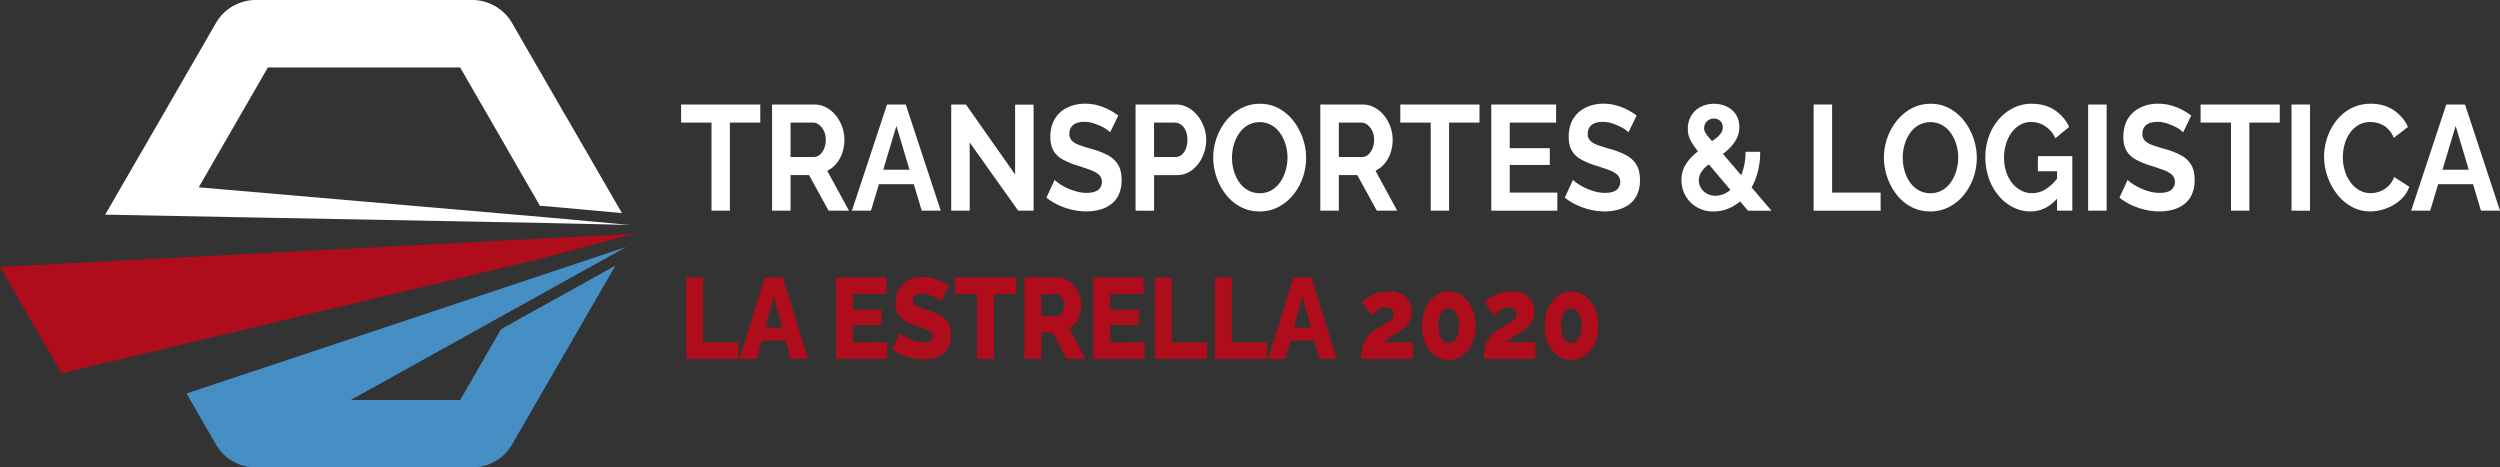
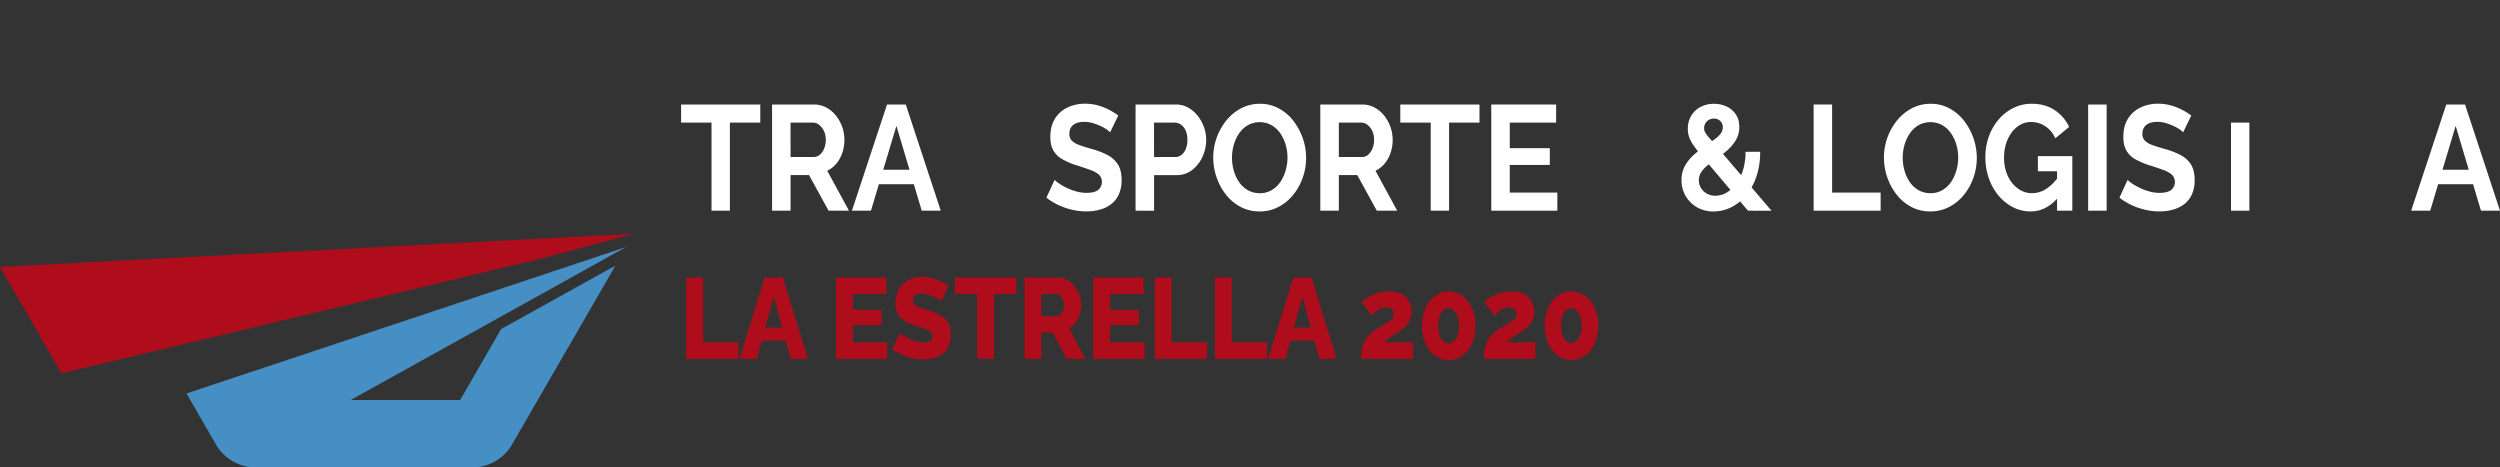
<svg xmlns="http://www.w3.org/2000/svg" viewBox="0 0 2737.44 511.88">
  <rect x="0" y="0" width="2737.44" height="511.88" fill="#333333" stroke="none" />
  <defs>
    <style>.cls-1,.cls-5{fill:#af0c1c;}.cls-1,.cls-2,.cls-3{fill-rule:evenodd;}.cls-2{fill:#458fc5;}.cls-3,.cls-4{fill:#fff;}</style>
  </defs>
  <g id="Capa_2" data-name="Capa 2">
    <g id="Layer_1" data-name="Layer 1">
      <path class="cls-1" d="M0,292.23Q33.66,350.52,67.39,408.8L593.3,282.93l100.71-27Z" />
      <path class="cls-2" d="M685.63,270.46,204.22,430.86,236.06,486a50.53,50.53,0,0,0,44.8,25.86H516.29A50.55,50.55,0,0,0,561.09,486l59-102.15.06,0,53.71-93-125.2,69.54L503.86,438H384l176.27-97.91Z" />
-       <path class="cls-3" d="M602.14,244.27l86.27,2,0-.06L598.54,238,217.62,205.1,293.29,73.9H503.86l52.47,90.88v.14l34.9,60.45,8.28.57L681,233.33,620.12,128l-.06,0-59-102.15A50.51,50.51,0,0,0,516.29,0H280.86a50.51,50.51,0,0,0-44.8,25.86L177.09,128c-22.42,38.75-39.51,68.28-61.89,107.05Z" />
      <path class="cls-4" d="M832.49,134.25h-33.3V230.7h-20.1V134.25h-33.3V114.44h86.7Z" />
      <path class="cls-4" d="M845.4,230.7V114.44h46.07a27.6,27.6,0,0,1,13.27,3.27,34.54,34.54,0,0,1,10.57,8.85,42.67,42.67,0,0,1,9.31,26.52,44.55,44.55,0,0,1-2.27,14.17,36.07,36.07,0,0,1-6.53,11.87,30.28,30.28,0,0,1-10,7.86l23.76,43.72h-22.3l-21.42-39H865.65v39Zm20.25-58.79H891a10,10,0,0,0,6.75-2.54,17.73,17.73,0,0,0,4.69-6.79,24.7,24.7,0,0,0,1.76-9.5,21.79,21.79,0,0,0-2.05-9.74,18.75,18.75,0,0,0-5.21-6.63,10.87,10.87,0,0,0-6.82-2.46h-24.5Z" />
      <path class="cls-4" d="M971.27,114.44h20.54L1030.1,230.7h-20.83l-8.65-29H962.37l-8.7,29H932.84Zm24.6,71.39-14.33-48-14.4,48Z" />
-       <path class="cls-4" d="M1061.79,156V230.7h-20.24V114.44h16.13l53.84,76.63V114.6h20.25V230.7H1114.9Z" />
      <path class="cls-4" d="M1215.54,144.9a25.83,25.83,0,0,0-3.74-3.12,40.41,40.41,0,0,0-6.61-3.76,64.88,64.88,0,0,0-8.43-3.19,31.38,31.38,0,0,0-9.24-1.4q-8.22,0-12.4,3.43t-4.18,9.61a10.39,10.39,0,0,0,2.64,7.49,20.82,20.82,0,0,0,7.92,4.73q5.28,2,13.2,4.23a86.63,86.63,0,0,1,17.83,6.76,29.61,29.61,0,0,1,11.59,10.43q4,6.44,4,17a37.21,37.21,0,0,1-3.08,15.88,27.64,27.64,0,0,1-8.51,10.67,36,36,0,0,1-12.32,5.95,55.73,55.73,0,0,1-14.67,1.87,68.68,68.68,0,0,1-15.55-1.8,76.09,76.09,0,0,1-15-5.15,66.85,66.85,0,0,1-13.2-8.11l9-19.49a28.85,28.85,0,0,0,4.69,3.85,60,60,0,0,0,8.22,4.75,63.25,63.25,0,0,0,10.56,4,41.66,41.66,0,0,0,11.59,1.64q8.22,0,12.47-3.07a11.3,11.3,0,0,0,.88-16.9,30,30,0,0,0-9.39-5.14q-6-2.21-14.23-4.81a81.55,81.55,0,0,1-16.43-6.93,25.39,25.39,0,0,1-9.83-9.7q-3.22-5.86-3.22-14.68,0-11.89,5.06-20a32.4,32.4,0,0,1,13.71-12.23,43.85,43.85,0,0,1,19.22-4.16,52,52,0,0,1,13.87,1.8,64.08,64.08,0,0,1,12.25,4.75,70.19,70.19,0,0,1,10.27,6.39Z" />
      <path class="cls-4" d="M1243.41,230.7V114.44h44.16a27.19,27.19,0,0,1,13.2,3.27,34.72,34.72,0,0,1,10.49,8.85,43.52,43.52,0,0,1,7,12.44,41,41,0,0,1,2.49,14.08,43.93,43.93,0,0,1-4.1,18.67,38.33,38.33,0,0,1-11.3,14.41,27,27,0,0,1-17,5.57h-24.65v39Zm20.24-58.79h23.48a10.45,10.45,0,0,0,6.6-2.29,15.67,15.67,0,0,0,4.69-6.63,26.07,26.07,0,0,0,1.76-9.91,24.31,24.31,0,0,0-2-10.31,15.18,15.18,0,0,0-5.13-6.39,12,12,0,0,0-6.82-2.13h-22.6Z" />
      <path class="cls-4" d="M1379.26,231.51a43.75,43.75,0,0,1-20.76-4.91,49.85,49.85,0,0,1-16-13.34,64.29,64.29,0,0,1-10.35-19,65.78,65.78,0,0,1-3.66-21.69,64.54,64.54,0,0,1,14.59-41,51.53,51.53,0,0,1,16.14-13.1,43.79,43.79,0,0,1,20.47-4.83,42.3,42.3,0,0,1,20.61,5.08,50.6,50.6,0,0,1,15.92,13.59,66.87,66.87,0,0,1,10.27,19,65.11,65.11,0,0,1,3.66,21.62,64.39,64.39,0,0,1-3.81,22,63,63,0,0,1-10.64,18.83,50.59,50.59,0,0,1-16.14,13A44.13,44.13,0,0,1,1379.26,231.51ZM1349,172.57a51.72,51.72,0,0,0,2.06,14.57,41.68,41.68,0,0,0,5.94,12.53,29.15,29.15,0,0,0,9.54,8.68,25.68,25.68,0,0,0,12.83,3.19,25.3,25.3,0,0,0,13.06-3.36,29.36,29.36,0,0,0,9.54-9,43.87,43.87,0,0,0,5.79-12.61,51,51,0,0,0,2-14,49.24,49.24,0,0,0-2.13-14.49,43.31,43.31,0,0,0-6-12.45,29.26,29.26,0,0,0-9.54-8.68,27.09,27.09,0,0,0-25.82.17,29.91,29.91,0,0,0-9.46,8.92,42.81,42.81,0,0,0-5.79,12.45A50.63,50.63,0,0,0,1349,172.57Z" />
      <path class="cls-4" d="M1445.71,230.7V114.44h46.07a27.57,27.57,0,0,1,13.27,3.27,34.54,34.54,0,0,1,10.57,8.85,42.67,42.67,0,0,1,9.31,26.52,44.27,44.27,0,0,1-2.27,14.17,36.07,36.07,0,0,1-6.53,11.87,30.28,30.28,0,0,1-10,7.86l23.76,43.72h-22.3l-21.42-39H1466v39ZM1466,171.91h25.38a10,10,0,0,0,6.75-2.54,17.73,17.73,0,0,0,4.69-6.79,24.7,24.7,0,0,0,1.76-9.5,21.79,21.79,0,0,0-2-9.74,18.75,18.75,0,0,0-5.21-6.63,10.87,10.87,0,0,0-6.82-2.46H1466Z" />
      <path class="cls-4" d="M1620,134.25h-33.3V230.7h-20.1V134.25h-33.3V114.44H1620Z" />
      <path class="cls-4" d="M1705.23,210.88V230.7h-72.32V114.44h71v19.81h-50.76v28H1697v18.34h-43.87v30.29Z" />
-       <path class="cls-4" d="M1783.13,144.9a24.74,24.74,0,0,0-3.74-3.12,39.87,39.87,0,0,0-6.6-3.76,64.49,64.49,0,0,0-8.44-3.19,31.33,31.33,0,0,0-9.24-1.4q-8.22,0-12.39,3.43t-4.19,9.61a10.35,10.35,0,0,0,2.65,7.49,20.82,20.82,0,0,0,7.92,4.73q5.28,2,13.2,4.23a86.63,86.63,0,0,1,17.83,6.76,29.75,29.75,0,0,1,11.59,10.43q4,6.44,4,17a37.36,37.36,0,0,1-3.08,15.88,27.64,27.64,0,0,1-8.51,10.67,36.07,36.07,0,0,1-12.32,5.95,55.73,55.73,0,0,1-14.67,1.87,68.68,68.68,0,0,1-15.55-1.8,75.87,75.87,0,0,1-15-5.15,66.85,66.85,0,0,1-13.2-8.11l9-19.49a28.85,28.85,0,0,0,4.69,3.85,60,60,0,0,0,8.22,4.75,62.92,62.92,0,0,0,10.56,4,41.61,41.61,0,0,0,11.59,1.64q8.22,0,12.47-3.07a11.32,11.32,0,0,0,.88-16.9,30,30,0,0,0-9.39-5.14q-6-2.21-14.23-4.81a81.55,81.55,0,0,1-16.43-6.93,25.39,25.39,0,0,1-9.83-9.7q-3.23-5.86-3.23-14.68,0-11.89,5.06-20a32.48,32.48,0,0,1,13.72-12.23,43.85,43.85,0,0,1,19.22-4.16,51.91,51.91,0,0,1,13.86,1.8,63.82,63.82,0,0,1,12.25,4.75,69.14,69.14,0,0,1,10.27,6.39Z" />
      <path class="cls-4" d="M1914,230.7l-49-58q-6.16-7.28-9.9-12.53a43,43,0,0,1-5.36-9.63,26.94,26.94,0,0,1-1.61-9.38,27.6,27.6,0,0,1,3.74-14.47,25.46,25.46,0,0,1,10.27-9.62,31.08,31.08,0,0,1,14.6-3.4,32.4,32.4,0,0,1,13.57,2.83,24.77,24.77,0,0,1,10.19,8.49q4,5.66,4,14.07a27.71,27.71,0,0,1-3.45,13.75,45.15,45.15,0,0,1-9.17,11.32,115.88,115.88,0,0,1-12.91,10q-5.28,3.71-9.61,7.24a30.23,30.23,0,0,0-6.75,7.48,16.19,16.19,0,0,0-2.42,8.61,15.75,15.75,0,0,0,2.35,8.36A17.33,17.33,0,0,0,1869,212a18.81,18.81,0,0,0,9.31,2.33,24.07,24.07,0,0,0,12.25-3.44,35.55,35.55,0,0,0,10.64-9.74,49.33,49.33,0,0,0,7.41-15.15,67.31,67.31,0,0,0,2.71-19.81h16a82.72,82.72,0,0,1-4.25,27.59,64.16,64.16,0,0,1-11.45,20.47,50.12,50.12,0,0,1-16.28,12.85,42.77,42.77,0,0,1-18.93,4.42,35.41,35.41,0,0,1-18.63-4.76,33.55,33.55,0,0,1-12.25-12.54,34,34,0,0,1-4.32-16.82,31.86,31.86,0,0,1,3.81-15.85,46.76,46.76,0,0,1,9.68-12,118,118,0,0,1,11.74-9.31q6.45-4.49,10.85-7.62a30.1,30.1,0,0,0,6.75-6.27,11.13,11.13,0,0,0,2.35-6.83,9.33,9.33,0,0,0-2.71-7,9.6,9.6,0,0,0-7-2.65,10.75,10.75,0,0,0-5.65,1.45,10.09,10.09,0,0,0-3.74,3.85,11.21,11.21,0,0,0-1.32,5.47,9.12,9.12,0,0,0,1.25,4.5,36.73,36.73,0,0,0,4.4,5.86q3.15,3.61,8.73,10.21l59.41,69.53Z" />
      <path class="cls-4" d="M1985.87,230.7V114.44h20.25v96.44h53.11V230.7Z" />
      <path class="cls-4" d="M2113.66,231.51a43.75,43.75,0,0,1-20.76-4.91,49.74,49.74,0,0,1-16-13.34,64.29,64.29,0,0,1-10.35-19,65.78,65.78,0,0,1-3.66-21.69,64.54,64.54,0,0,1,14.59-41,51.53,51.53,0,0,1,16.14-13.1,43.79,43.79,0,0,1,20.47-4.83,42.3,42.3,0,0,1,20.61,5.08,50.6,50.6,0,0,1,15.92,13.59,66.6,66.6,0,0,1,10.26,19,65.53,65.53,0,0,1-.14,43.64,63,63,0,0,1-10.64,18.83,50.59,50.59,0,0,1-16.14,13A44.13,44.13,0,0,1,2113.66,231.51Zm-30.23-58.94a51.72,51.72,0,0,0,2.06,14.57,41.68,41.68,0,0,0,5.94,12.53,29.15,29.15,0,0,0,9.54,8.68,25.68,25.68,0,0,0,12.83,3.19,25.3,25.3,0,0,0,13.06-3.36,29.36,29.36,0,0,0,9.54-9,43.87,43.87,0,0,0,5.79-12.61,51,51,0,0,0,2-14,49.24,49.24,0,0,0-2.13-14.49,43.31,43.31,0,0,0-6-12.45,29.26,29.26,0,0,0-9.54-8.68,27.09,27.09,0,0,0-25.82.17,29.91,29.91,0,0,0-9.46,8.92,43.09,43.09,0,0,0-5.8,12.45A50.62,50.62,0,0,0,2083.43,172.57Z" />
      <path class="cls-4" d="M2223.39,231.51a41.6,41.6,0,0,1-19.14-4.58,50.56,50.56,0,0,1-15.85-12.69,60.24,60.24,0,0,1-10.64-18.91,70,70,0,0,1-3.81-23.42,65.85,65.85,0,0,1,3.81-22.51,59.23,59.23,0,0,1,10.71-18.59,51.06,51.06,0,0,1,16.14-12.6,44.55,44.55,0,0,1,20.1-4.59q14.67,0,25.16,7A43.59,43.59,0,0,1,2265.64,139l-15.11,12.44a30.2,30.2,0,0,0-11.08-13.26A28,28,0,0,0,2224,133.6a23.78,23.78,0,0,0-12,3.11,30.2,30.2,0,0,0-9.39,8.51,40.93,40.93,0,0,0-6.09,12.45,51.17,51.17,0,0,0-2.13,14.9,49.73,49.73,0,0,0,2.28,15.39,38.22,38.22,0,0,0,6.45,12.28,31.84,31.84,0,0,0,9.76,8.27,25.35,25.35,0,0,0,12.32,3,28,28,0,0,0,15.18-4.59,49.48,49.48,0,0,0,13.58-13.42V215.8Q2240.84,231.52,2223.39,231.51Zm29.05-44h-21V170.93h37.7V230.7h-16.72Z" />
      <path class="cls-4" d="M2286.47,230.7V114.44h20.25V230.7Z" />
      <path class="cls-4" d="M2390.49,144.9a25.49,25.49,0,0,0-3.75-3.12,39.87,39.87,0,0,0-6.6-3.76,64.88,64.88,0,0,0-8.43-3.19,31.38,31.38,0,0,0-9.24-1.4q-8.22,0-12.4,3.43t-4.18,9.61a10.39,10.39,0,0,0,2.64,7.49,20.82,20.82,0,0,0,7.92,4.73q5.28,2,13.2,4.23a86.63,86.63,0,0,1,17.83,6.76,29.68,29.68,0,0,1,11.59,10.43q4,6.44,4,17A37.21,37.21,0,0,1,2400,213a27.64,27.64,0,0,1-8.51,10.67,36,36,0,0,1-12.32,5.95,55.73,55.73,0,0,1-14.67,1.87,68.68,68.68,0,0,1-15.55-1.8,76.09,76.09,0,0,1-15-5.15,66.85,66.85,0,0,1-13.2-8.11l8.95-19.49a28.85,28.85,0,0,0,4.69,3.85,60,60,0,0,0,8.22,4.75,63.25,63.25,0,0,0,10.56,4,41.66,41.66,0,0,0,11.59,1.64q8.22,0,12.47-3.07a11.3,11.3,0,0,0,.88-16.9,30,30,0,0,0-9.39-5.14q-6-2.21-14.23-4.81a81.55,81.55,0,0,1-16.43-6.93,25.39,25.39,0,0,1-9.83-9.7q-3.22-5.86-3.22-14.68,0-11.89,5.06-20a32.4,32.4,0,0,1,13.71-12.23,43.85,43.85,0,0,1,19.22-4.16,52,52,0,0,1,13.87,1.8,64.08,64.08,0,0,1,12.25,4.75,69.55,69.55,0,0,1,10.26,6.39Z" />
-       <path class="cls-4" d="M2496.26,134.25H2463V230.7h-20.1V134.25h-33.3V114.44h86.7Z" />
-       <path class="cls-4" d="M2509.17,230.7V114.44h20.24V230.7Z" />
-       <path class="cls-4" d="M2544.82,171.58a64.9,64.9,0,0,1,3.44-20.87,62.55,62.55,0,0,1,10-18.67,49.45,49.45,0,0,1,16.14-13.43,46.2,46.2,0,0,1,21.71-5q14.39,0,24.87,7A43.34,43.34,0,0,1,2636.65,139L2621.1,151a27.74,27.74,0,0,0-6.89-10.39,24.93,24.93,0,0,0-9.1-5.41,31.23,31.23,0,0,0-9.53-1.55A25,25,0,0,0,2582.3,137a30.63,30.63,0,0,0-9.46,9,39.85,39.85,0,0,0-5.65,12.45,52.84,52.84,0,0,0-1.84,13.75,49.84,49.84,0,0,0,2.21,14.82,41.86,41.86,0,0,0,6.23,12.61,30.74,30.74,0,0,0,9.68,8.68,24.87,24.87,0,0,0,12.4,3.19,28.84,28.84,0,0,0,9.83-1.8,27.25,27.25,0,0,0,9.24-5.73,26,26,0,0,0,6.6-10.16l16.58,10.65a34.35,34.35,0,0,1-10,14.73,48.58,48.58,0,0,1-15.62,9.17,50.39,50.39,0,0,1-17.17,3.11,41.11,41.11,0,0,1-20.39-5.15A52.31,52.31,0,0,1,2559,212.6a67.36,67.36,0,0,1-10.41-19.32A65.31,65.31,0,0,1,2544.82,171.58Z" />
+       <path class="cls-4" d="M2496.26,134.25H2463V230.7h-20.1V134.25h-33.3h86.7Z" />
      <path class="cls-4" d="M2678.61,114.44h20.54l38.29,116.26h-20.83l-8.66-29h-38.24l-8.7,29h-20.84Zm24.6,71.39-14.33-48-14.4,48Z" />
      <path class="cls-5" d="M751.39,392.94V303.82h18.44v71.05h38.69v18.07Z" />
      <path class="cls-5" d="M837.31,303.82h19.91l27.44,89.12h-18.9L860.35,373H834.06l-5.41,19.95h-18.9Zm19.19,55-9.29-34.27-9.3,34.27Z" />
      <path class="cls-5" d="M971.48,374.87v18.07H915.36V303.82h55.11V321.9H933.8v17.32h31.49v16.69H933.8v19Z" />
      <path class="cls-5" d="M1030.64,330.05a8.28,8.28,0,0,0-2.36-1.94,49.4,49.4,0,0,0-5.07-2.82,44.46,44.46,0,0,0-6.63-2.64,24,24,0,0,0-7.2-1.13q-4.73,0-7.31,1.81a6.3,6.3,0,0,0-2.59,5.54,6,6,0,0,0,2,4.74,17.2,17.2,0,0,0,5.68,3.06q3.72,1.31,9.11,3.05a62.65,62.65,0,0,1,13.27,5.42,22.85,22.85,0,0,1,8.61,8.17q3,5,3,13.21a29.19,29.19,0,0,1-2.48,12.66,22.36,22.36,0,0,1-6.69,8.35,27.59,27.59,0,0,1-9.62,4.61,43.38,43.38,0,0,1-11.13,1.43,56.85,56.85,0,0,1-12-1.32,62.41,62.41,0,0,1-11.75-3.76,52.15,52.15,0,0,1-10.35-6l8.1-17.95a14.91,14.91,0,0,0,2.92,2.32,52,52,0,0,0,6.13,3.51,53,53,0,0,0,8.16,3.2,30.55,30.55,0,0,0,9.11,1.38q5,0,7.36-1.72a5.52,5.52,0,0,0,2.42-4.79,6.13,6.13,0,0,0-2.53-5.24,25.6,25.6,0,0,0-6.86-3.37q-4.33-1.5-9.95-3.37a54.32,54.32,0,0,1-12.09-5.62,20,20,0,0,1-7.09-7.62,24.54,24.54,0,0,1-2.3-11.23q0-9.36,4-15.79a25.75,25.75,0,0,1,10.74-9.74,33.09,33.09,0,0,1,14.73-3.31,38.87,38.87,0,0,1,10.86,1.51,58.69,58.69,0,0,1,9.78,3.76c3,1.51,5.75,3,8.16,4.52Z" />
      <path class="cls-5" d="M1112.74,321.9h-24.3v71H1070v-71h-24.41V303.82h67.15Z" />
      <path class="cls-5" d="M1121.73,392.94V303.82h36a21.63,21.63,0,0,1,10.4,2.57,26.87,26.87,0,0,1,8.27,6.91,34.12,34.12,0,0,1,5.46,9.73,31.63,31.63,0,0,1,2,10.92,34.44,34.44,0,0,1-1.57,10.48,30.37,30.37,0,0,1-4.5,8.91,24.88,24.88,0,0,1-7,6.46l17.54,33.14H1168l-15.3-28.74h-12.48v28.74Zm18.45-46.69h16.87a5.77,5.77,0,0,0,4-1.57,11.66,11.66,0,0,0,2.87-4.33A16.89,16.89,0,0,0,1165,334a14.55,14.55,0,0,0-1.29-6.34,11.61,11.61,0,0,0-3.21-4.21,6.44,6.44,0,0,0-4-1.5h-16.3Z" />
      <path class="cls-5" d="M1253.21,374.87v18.07h-56.12V303.82h55.1V321.9h-36.66v17.32H1247v16.69h-31.49v19Z" />
      <path class="cls-5" d="M1264.45,392.94V303.82h18.45v71.05h38.69v18.07Z" />
      <path class="cls-5" d="M1330.24,392.94V303.82h18.45v71.05h38.69v18.07Z" />
      <path class="cls-5" d="M1416.17,303.82h19.9l27.45,89.12h-18.9L1439.21,373h-26.29l-5.41,19.95h-18.9Zm19.19,55-9.3-34.27-9.29,34.27Z" />
      <path class="cls-5" d="M1490.51,392.94a61.1,61.1,0,0,1,.84-10.67,30.82,30.82,0,0,1,2.81-8.57,29.06,29.06,0,0,1,5.29-7.24,42,42,0,0,1,8.38-6.42q5.28-3.18,8.83-5.4t5.67-3.75a10.24,10.24,0,0,0,3-3,6.36,6.36,0,0,0,.84-3.24,8.83,8.83,0,0,0-1-4.31,6.83,6.83,0,0,0-2.93-2.8,10.31,10.31,0,0,0-4.72-1,14.23,14.23,0,0,0-4.27.63,14.78,14.78,0,0,0-3.88,1.88,24.26,24.26,0,0,0-3.55,3,45.27,45.27,0,0,0-3.37,3.83l-11.36-14.81a29.64,29.64,0,0,1,4.89-4.27,38.65,38.65,0,0,1,6.81-3.83,46.94,46.94,0,0,1,8.37-2.76,41.69,41.69,0,0,1,9.51-1.07,30.82,30.82,0,0,1,13.66,2.74,19.6,19.6,0,0,1,8.49,7.68,24.92,24.92,0,0,1,1.75,19.3,22.23,22.23,0,0,1-3.1,5.81,27.42,27.42,0,0,1-4.33,4.61q-2.41,2-4.78,3.71-2.68,1.53-5.06,3t-4.38,2.82a39.71,39.71,0,0,0-3.77,2.81,31.84,31.84,0,0,0-3.32,3.26H1547v18.07Z" />
      <path class="cls-5" d="M1615.68,356.73a46.54,46.54,0,0,1-3.82,19.35,32.63,32.63,0,0,1-10.46,13.3,25.89,25.89,0,0,1-30.09,0,32.4,32.4,0,0,1-10.51-13.3,50.82,50.82,0,0,1,0-38.71A32.9,32.9,0,0,1,1571.31,324a25.59,25.59,0,0,1,30.09,0,33.13,33.13,0,0,1,10.46,13.35A46.59,46.59,0,0,1,1615.68,356.73Zm-18.11,0a31,31,0,0,0-1.46-10,16.58,16.58,0,0,0-4-6.71,8.14,8.14,0,0,0-5.79-2.43,8.44,8.44,0,0,0-6,2.43,15.86,15.86,0,0,0-4,6.71,36.41,36.41,0,0,0,0,20,15.28,15.28,0,0,0,4,6.64,8.52,8.52,0,0,0,6,2.38,8.21,8.21,0,0,0,5.79-2.38,16,16,0,0,0,4-6.64A31,31,0,0,0,1597.57,356.73Z" />
      <path class="cls-5" d="M1624.79,392.94a61.1,61.1,0,0,1,.84-10.67,30.83,30.83,0,0,1,2.82-8.57,29,29,0,0,1,5.28-7.24,42.24,42.24,0,0,1,8.38-6.42q5.28-3.18,8.83-5.4t5.68-3.75a10.19,10.19,0,0,0,3-3,6.36,6.36,0,0,0,.84-3.24,8.83,8.83,0,0,0-1-4.31,6.81,6.81,0,0,0-2.92-2.8,10.35,10.35,0,0,0-4.73-1,14.28,14.28,0,0,0-4.27.63,14.94,14.94,0,0,0-3.88,1.88,23.68,23.68,0,0,0-3.54,3,45.32,45.32,0,0,0-3.38,3.83l-11.36-14.81a30.49,30.49,0,0,1,4.89-4.27,38.65,38.65,0,0,1,6.81-3.83,47.05,47.05,0,0,1,8.38-2.76,41.54,41.54,0,0,1,9.5-1.07,30.89,30.89,0,0,1,13.67,2.74,19.6,19.6,0,0,1,8.49,7.68,22.57,22.57,0,0,1,2.92,11.69,22.28,22.28,0,0,1-1.18,7.61,22.51,22.51,0,0,1-3.09,5.81,28.26,28.26,0,0,1-4.33,4.61q-2.43,2-4.78,3.71-2.7,1.53-5.06,3t-4.39,2.82a39.71,39.71,0,0,0-3.77,2.81,30.81,30.81,0,0,0-3.31,3.26h31.15v18.07Z" />
      <path class="cls-5" d="M1750,356.73a46.54,46.54,0,0,1-3.82,19.35,32.63,32.63,0,0,1-10.46,13.3,25.87,25.87,0,0,1-30.08,0,32.34,32.34,0,0,1-10.52-13.3,50.94,50.94,0,0,1,0-38.71A32.83,32.83,0,0,1,1705.6,324a25.57,25.57,0,0,1,30.08,0,33.13,33.13,0,0,1,10.46,13.35A46.59,46.59,0,0,1,1750,356.73Zm-18.1,0a30.76,30.76,0,0,0-1.47-10,16.58,16.58,0,0,0-4-6.71,8.12,8.12,0,0,0-5.79-2.43,8.44,8.44,0,0,0-6,2.43,15.74,15.74,0,0,0-4,6.71,36.17,36.17,0,0,0,0,20,15.18,15.18,0,0,0,4,6.64,8.52,8.52,0,0,0,6,2.38,8.19,8.19,0,0,0,5.79-2.38,16,16,0,0,0,4-6.64A30.76,30.76,0,0,0,1731.86,356.73Z" />
    </g>
  </g>
</svg>